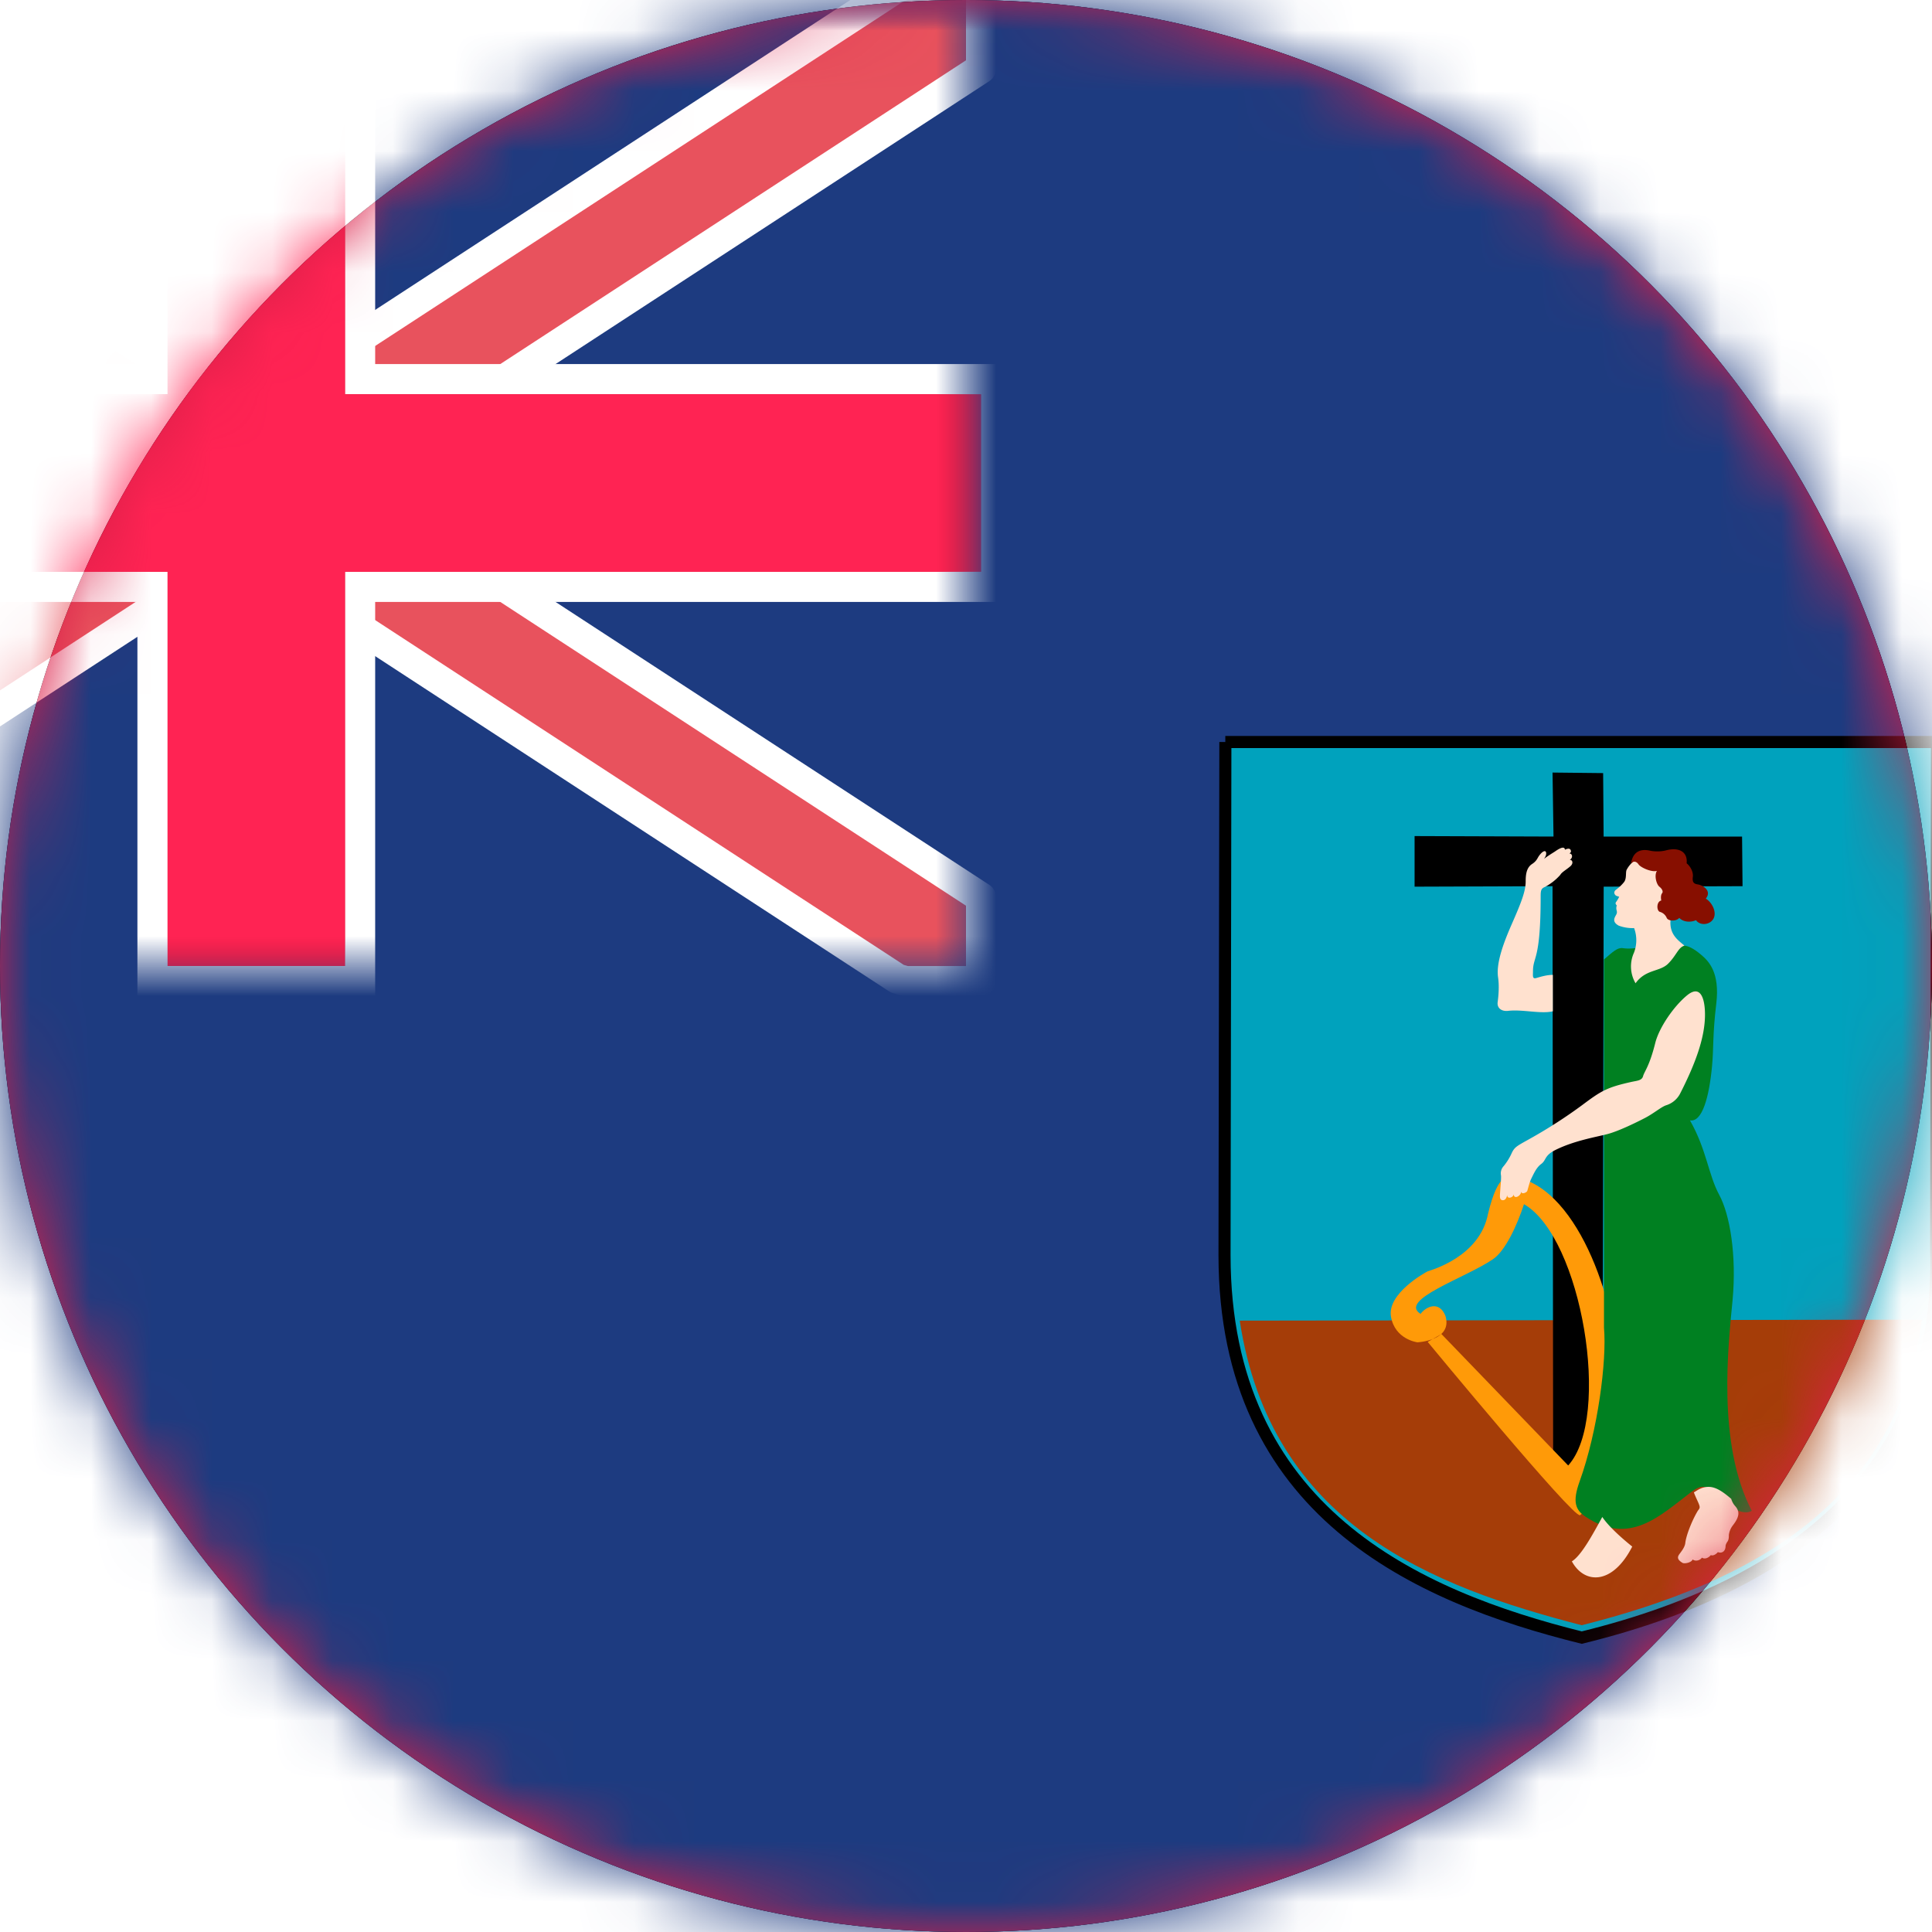
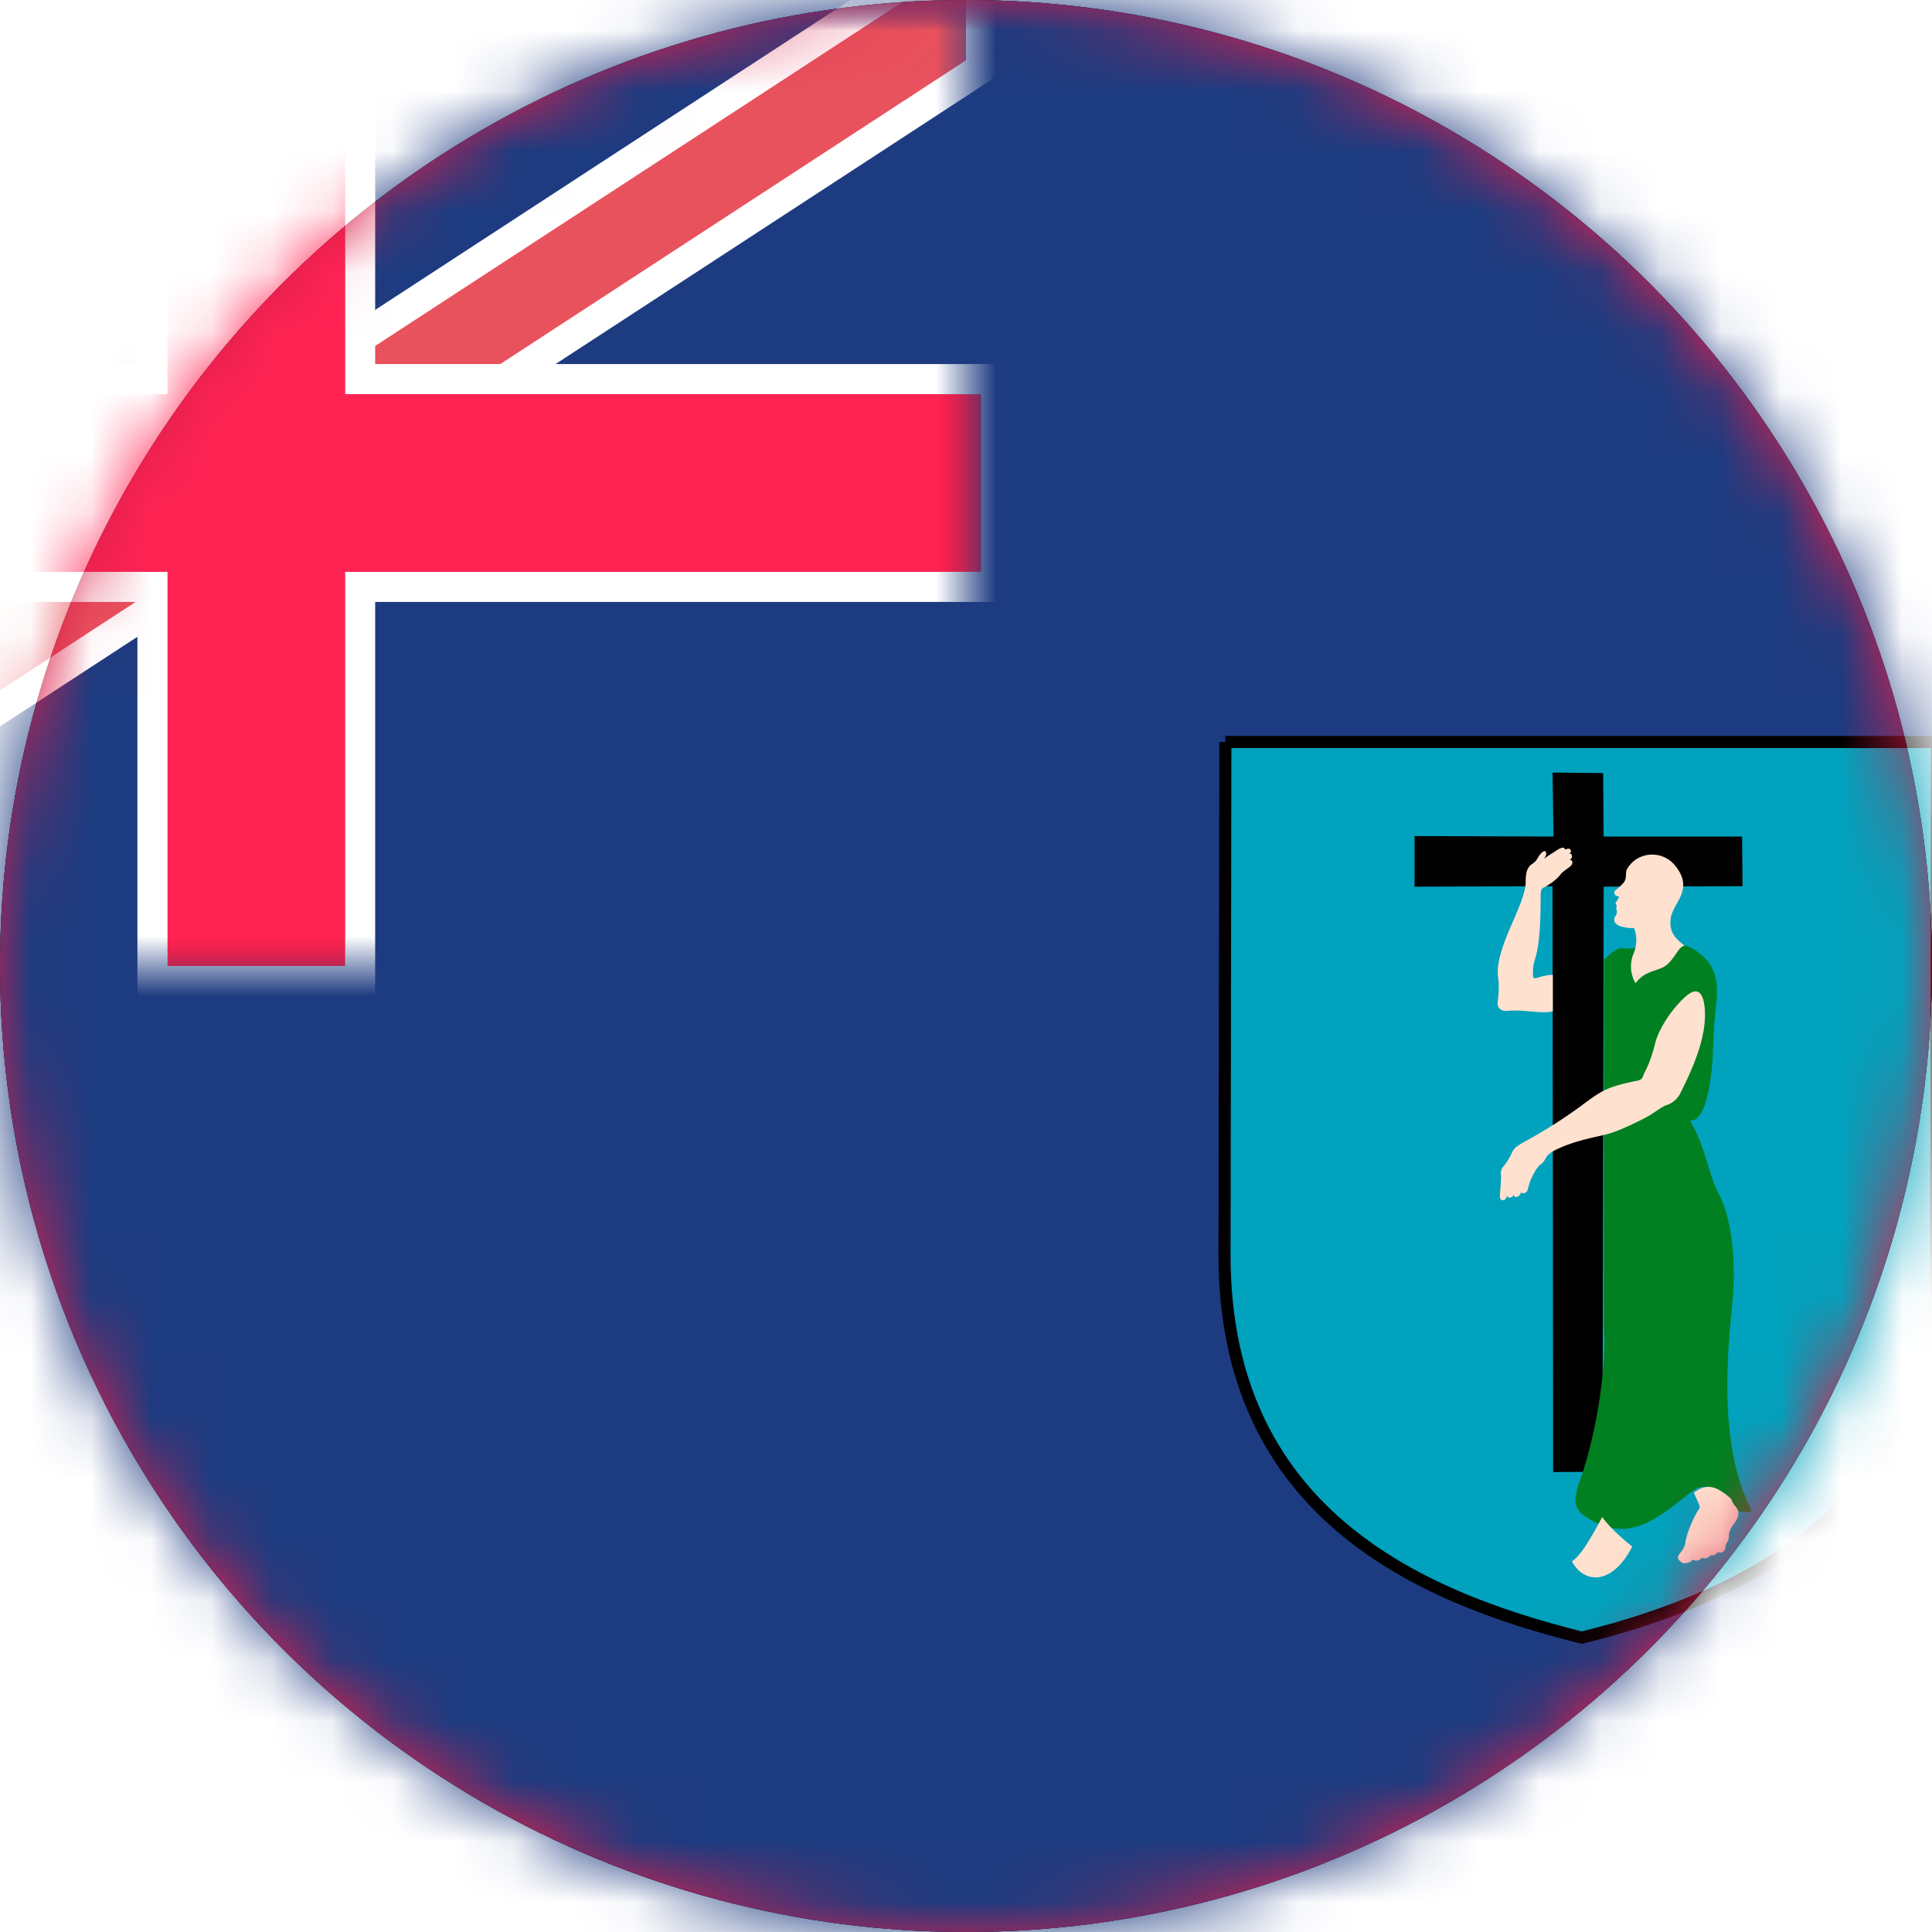
<svg xmlns="http://www.w3.org/2000/svg" xmlns:xlink="http://www.w3.org/1999/xlink" width="32" height="32">
  <defs>
    <circle id="a" cx="16" cy="16" r="16" />
    <circle id="c" cx="16" cy="16" r="16" />
    <path id="e" d="M0 0h48v32H0z" />
    <path id="g" d="M0 0h24v16H0z" />
    <filter x="-4.7%" y="-4.7%" width="109.4%" height="109.4%" filterUnits="objectBoundingBox" id="b">
      <feMorphology radius="1" in="SourceAlpha" result="shadowSpreadInner1" />
      <feGaussianBlur stdDeviation="1" in="shadowSpreadInner1" result="shadowBlurInner1" />
      <feOffset in="shadowBlurInner1" result="shadowOffsetInner1" />
      <feComposite in="shadowOffsetInner1" in2="SourceAlpha" operator="arithmetic" k2="-1" k3="1" result="shadowInnerInner1" />
      <feColorMatrix values="0 0 0 0 0 0 0 0 0 0 0 0 0 0 0 0 0 0 0.5 0" in="shadowInnerInner1" />
    </filter>
  </defs>
  <g fill="none" fill-rule="evenodd">
    <use fill="#12234D" xlink:href="#a" />
    <use fill="#000" filter="url(#b)" xlink:href="#a" />
    <mask id="d" fill="#fff">
      <use xlink:href="#c" />
    </mask>
    <use fill="#DB1F48" xlink:href="#c" />
    <g mask="url(#d)">
      <g transform="translate(-8)">
        <mask id="f" fill="#fff">
          <use xlink:href="#e" />
        </mask>
        <use fill="#1D3B80" xlink:href="#e" />
        <g mask="url(#f)">
          <mask id="h" fill="#fff">
            <use xlink:href="#g" />
          </mask>
          <use fill="#1D3B80" xlink:href="#g" />
          <g mask="url(#h)" fill="#E8525D" stroke="#FFF" stroke-linecap="round" stroke-linejoin="round" stroke-width=".5">
            <path d="M-.25 14.865v1.385H1l.137-.04L24.25 1.134V-.25H23l-.137.04L-.25 14.866z" />
-             <path d="M-.25 1.135V-.25H1l.137.04L24.25 14.866v1.385H23l-.137-.04L-.25 1.134z" />
          </g>
          <path d="M13.964 6.28H24.5v3.44H13.964v6.53h-3.438V9.72H-.5V6.28h11.026V-.25h3.438v6.53z" stroke="#FFF" stroke-width=".5" fill="#C7152A" mask="url(#h)" />
          <path d="M13.714 6.53H24.25v2.94H13.714V16h-2.938V9.47H-.25V6.53h11.026V0h2.938v6.53z" fill="#FF2353" mask="url(#h)" />
        </g>
        <g mask="url(#f)">
-           <path d="M28.022 12.025h12.334l-.014 8.777c.102 3.528-2.097 5.717-6.143 6.704-2.873-.713-6.186-2.19-6.19-6.604l.014-8.877z" />
          <path d="M28.295 12.29h11.788l-.014 8.41c.098 3.38-2.004 5.478-5.87 6.424-2.747-.683-5.913-2.098-5.917-6.328l.014-8.506z" stroke="#000" stroke-width=".2" fill="#00A2BD" />
-           <path d="M39.834 21.858c-.417 3.033-2.835 4.358-5.636 5.061-2.48-.642-5.147-1.668-5.664-5.045l11.3-.016z" fill="#A53D08" />
          <path fill="#000" d="m33.731 13.856-.016-1.06.838.009.008 1.051h2.293l.008.822-2.3.008-.02 9.69-.817.006-.01-9.704-2.285.008v-.838z" />
-           <path d="m31.875 22.096 2.099 2.177c.725-.798.222-3.779-.732-4.328-.115.353-.31.776-.516.913-.455.31-1.57.672-1.197.904.085-.117.307-.228.412.033.124.412-.464.438-.464.438s-.373-.046-.438-.425c-.066-.379.555-.725.608-.751.052-.02.863-.236 1-.955.17-.706.346-.601.379-.614 1.059.104 1.752 2 1.791 3.334.04 1.333-.542 2.216-.647 2.274-.105.06-2.523-2.87-2.523-2.87l.228-.13z" fill="#FF9A08" />
          <path d="M34.567 15.891c.146-.124.221-.2.311-.187.09.014.212.007.302-.02.09-.028.537-.083.72-.021.063.007.146.041.274.149.128.107.315.294.253.813-.063.52-.042.741-.07 1.032-.048.512-.162.934-.366.9.276.484.304.9.484 1.232.18.332.29 1.01.222 1.745-.07.733-.263 2.381.318 3.489-.097.069-.332 0-.54-.222-.208-.221-.299-.214-.47-.083-.527.402-1.02.886-1.745.402-.166-.111-.219-.244-.097-.582.304-.844.452-2.003.404-2.548v-6.099z" fill="#008021" />
          <path d="M35.066 15.372a.574.574 0 0 1-.003.409.551.551 0 0 0 .027.505c.167-.235.402-.187.54-.325.139-.139.167-.27.27-.298-.103-.09-.263-.187-.228-.45s.401-.478.07-.88a.487.487 0 0 0-.662-.086.48.48 0 0 0-.138.16c-.021.044.005.147-.046.207a.68.68 0 0 1-.124.118c-.031.022-.05.055-.017.093.013.015.037.019.064.028a.542.542 0 0 1-.05.085c-.017.02-.01.04.01.058-.026.083.024.092-.01.155-.03.053-.071.117.041.18a.65.65 0 0 0 .256.041zM33.72 16.75c-.194.048-.506-.035-.741-.007-.104.012-.187-.042-.173-.146.014-.103.028-.263.007-.408-.033-.227.076-.54.228-.886.152-.346.229-.54.229-.703 0-.107.01-.228.107-.29.072-.047.085-.091.11-.129.06-.086.115-.107.122-.055.004.03-.007.059-.035.1.063-.052.168-.112.192-.13.025-.017.148-.103.154-.022.049-.024.082-.022.094.003.013.029.005.04-.02.061.035-.007.075.054.006.107.036-.012.073.049.009.104-.066.057-.142.097-.166.142a.894.894 0 0 1-.255.2c-.066.027-.07.065-.07.162 0 1.066-.127.98-.127 1.236 0 .069-.014.131.055.11.07-.02.17-.052.274-.052v.603zM33.761 19.048c.313-.156.672-.214.859-.263.187-.048.484-.194.63-.27.145-.076.263-.18.346-.208a.39.39 0 0 0 .228-.186c.27-.527.416-.949.416-1.316 0-.242-.063-.512-.298-.318-.221.182-.462.533-.526.789-.097.388-.18.47-.201.547-.02.076-.1.076-.194.097-.408.09-.505.152-.81.38a8.16 8.16 0 0 1-.858.554c-.222.125-.263.139-.312.24a.956.956 0 0 1-.135.22.175.175 0 0 0-.045.153c.007.045-.014.253-.017.322-.004.07.014.086.042.09.027.003.065-.01.08-.094-.015.084.1.056.107-.006-.004.09.117.038.124-.045 0 .058.092.018.1-.01.021-.07.038-.146.066-.202.04-.08.084-.184.163-.242.09-.066.048-.138.235-.232zM36.056 24.718c.026.076.074.163.09.215.018.052-.012.068-.029.097-.09.152-.188.395-.203.526-.008.076-.073.149-.104.194-.033.05-.02.088.056.135.037.022.156-.007.169-.056.043.035.12.021.155-.03.04.03.104.01.147-.042.039.02.095-.021.116-.049.061.024.126-.005.128-.1 0-.02.015-.052.032-.075.017-.022.024-.065.022-.104a.324.324 0 0 1 .069-.167c.04-.054.112-.15.082-.24-.028-.083-.073-.075-.112-.197-.095-.08-.225-.19-.358-.197-.134-.007-.212.066-.26.09zM34.035 25.861c.207.381.674.395 1-.245-.119-.095-.378-.313-.496-.49-.164.3-.349.64-.504.735z" fill="#FFE1CF" />
-           <path d="M35.014 14.306c.038-.246.213-.24.322-.215.045.01.156.021.26-.007.205-.054.36.018.34.215.055.042.113.138.103.222-.01.083.007.117.083.128.076.01.239.103.131.235.104.062.184.222.129.329-.056.107-.222.125-.291.028-.076.034-.201.041-.277-.038-.052.062-.184.055-.208 0a.174.174 0 0 0-.114-.1c-.055-.018-.059-.17.024-.188-.01-.045-.007-.097.014-.121.02-.024.003-.07-.045-.107-.048-.038-.09-.184-.041-.263-.083.027-.267-.052-.305-.108-.038-.055-.09-.058-.125-.01z" fill="#870F00" />
        </g>
      </g>
    </g>
  </g>
</svg>